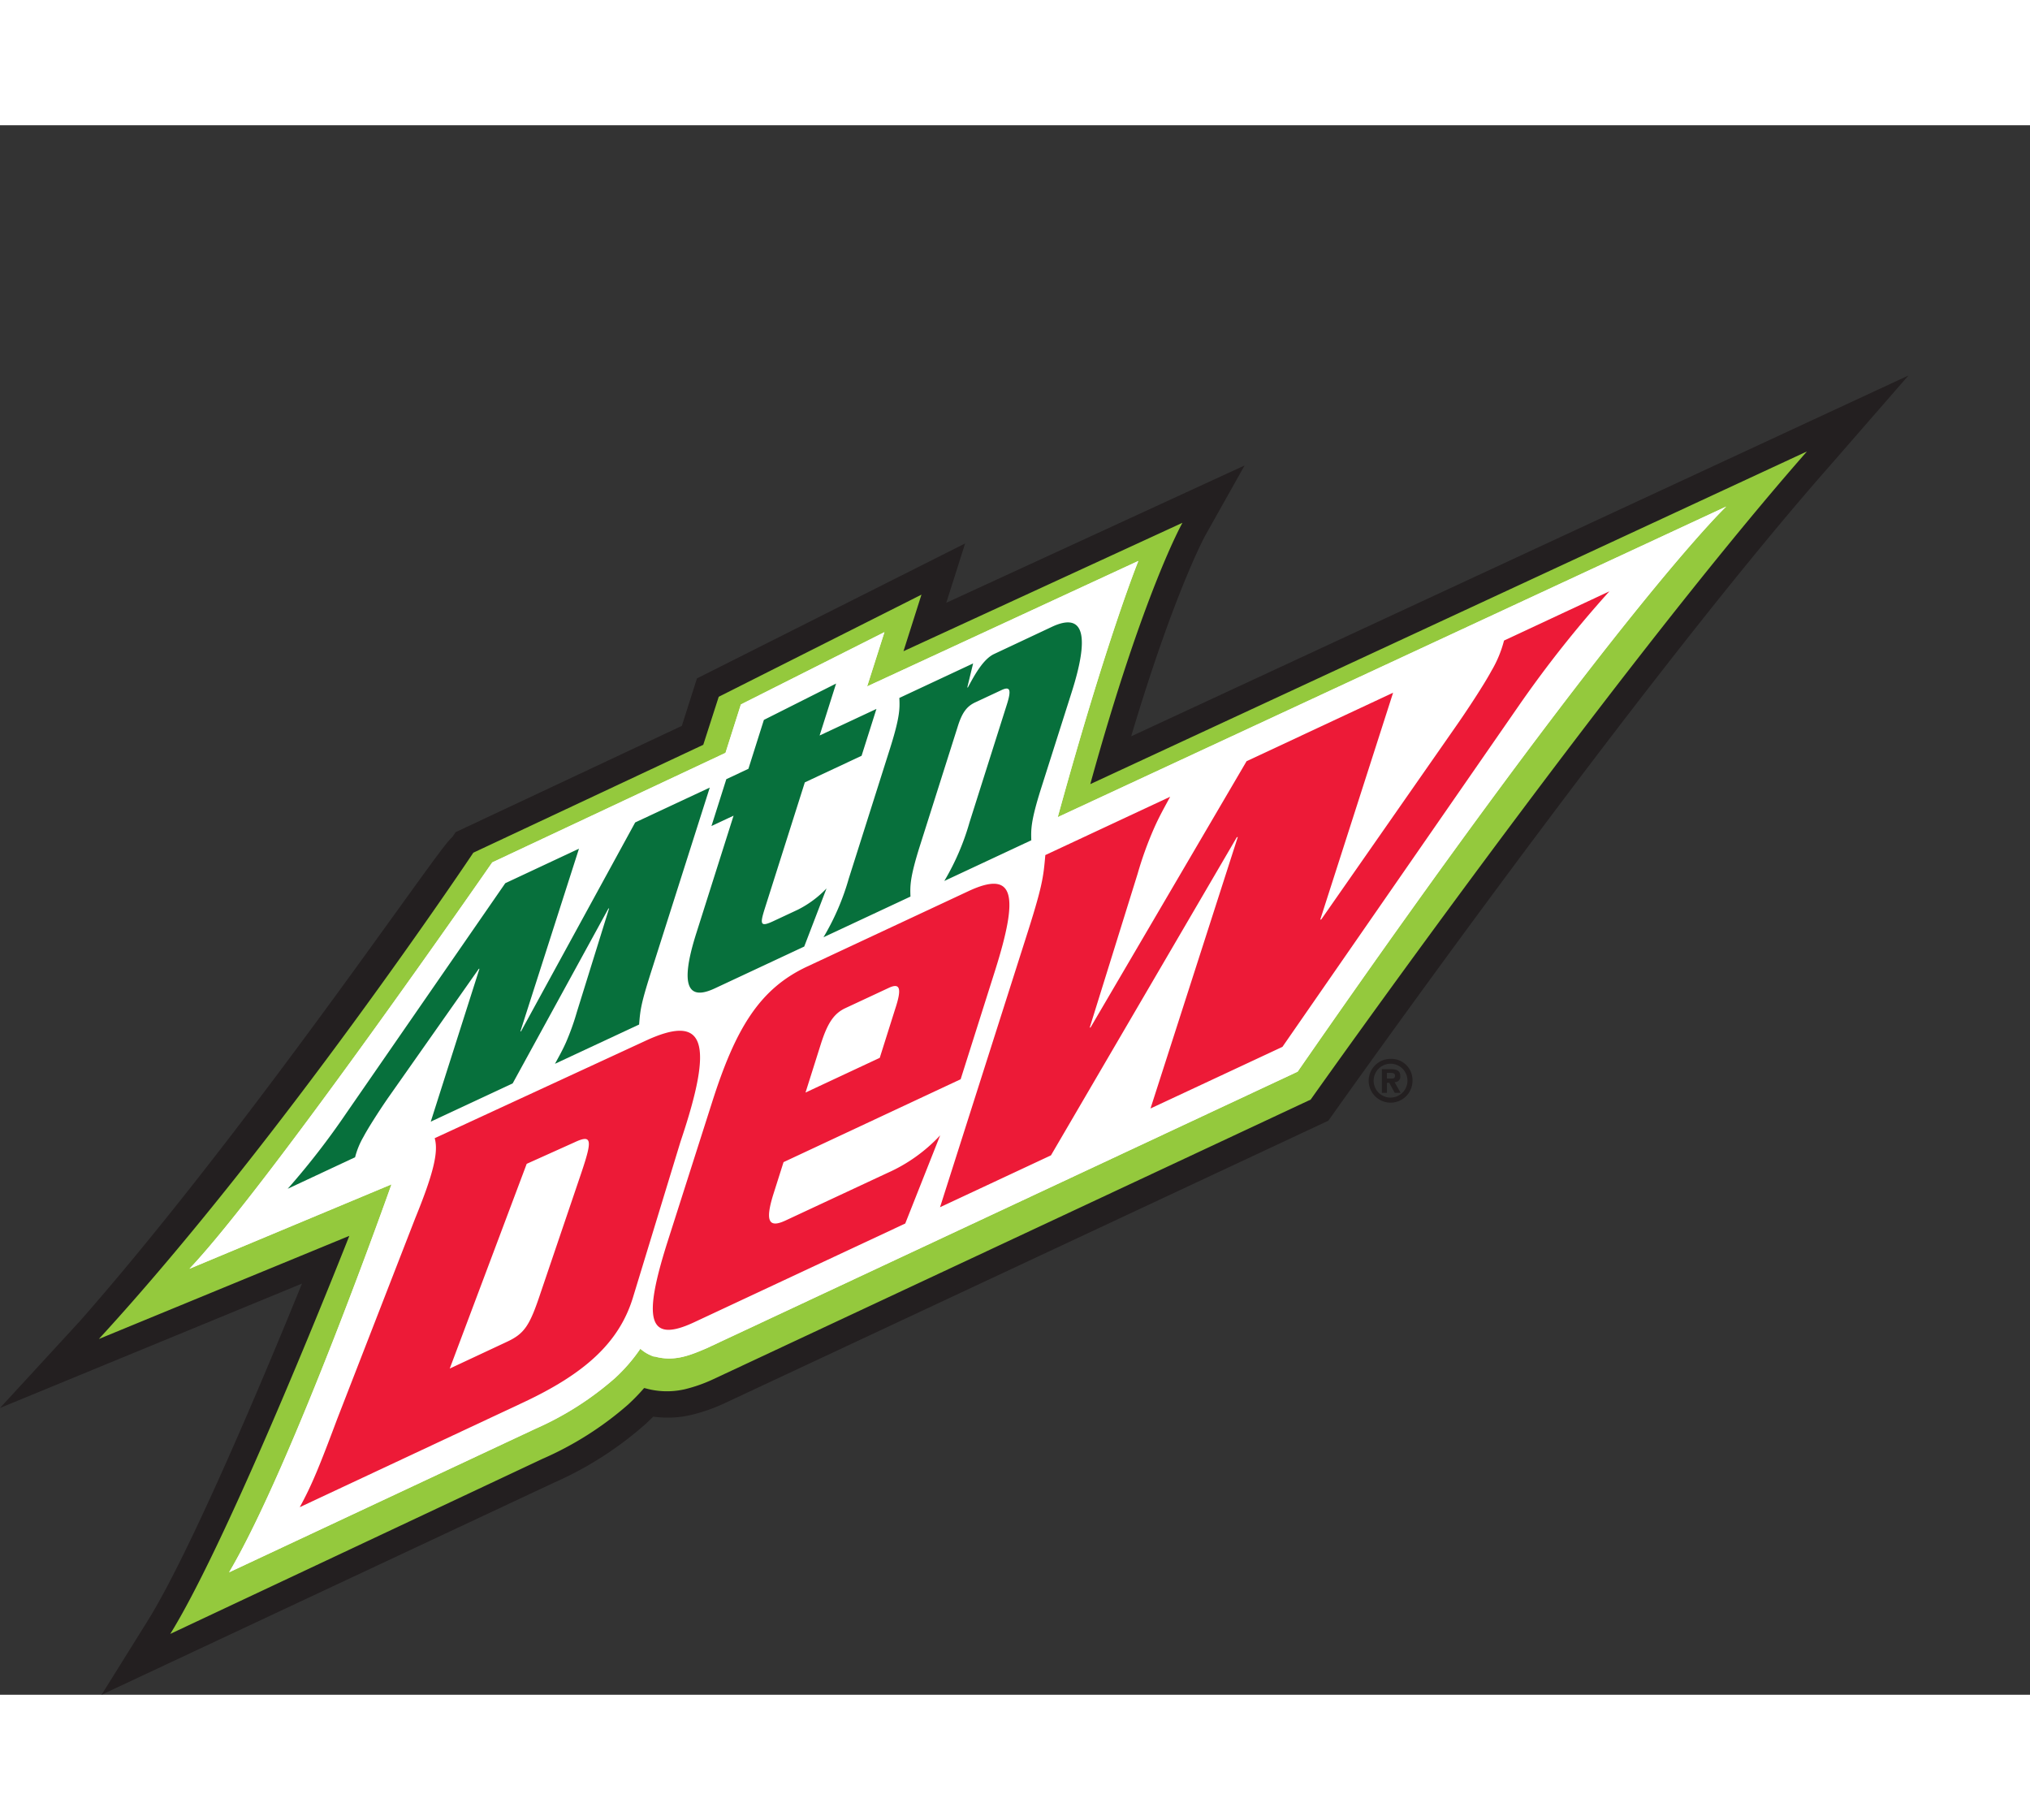
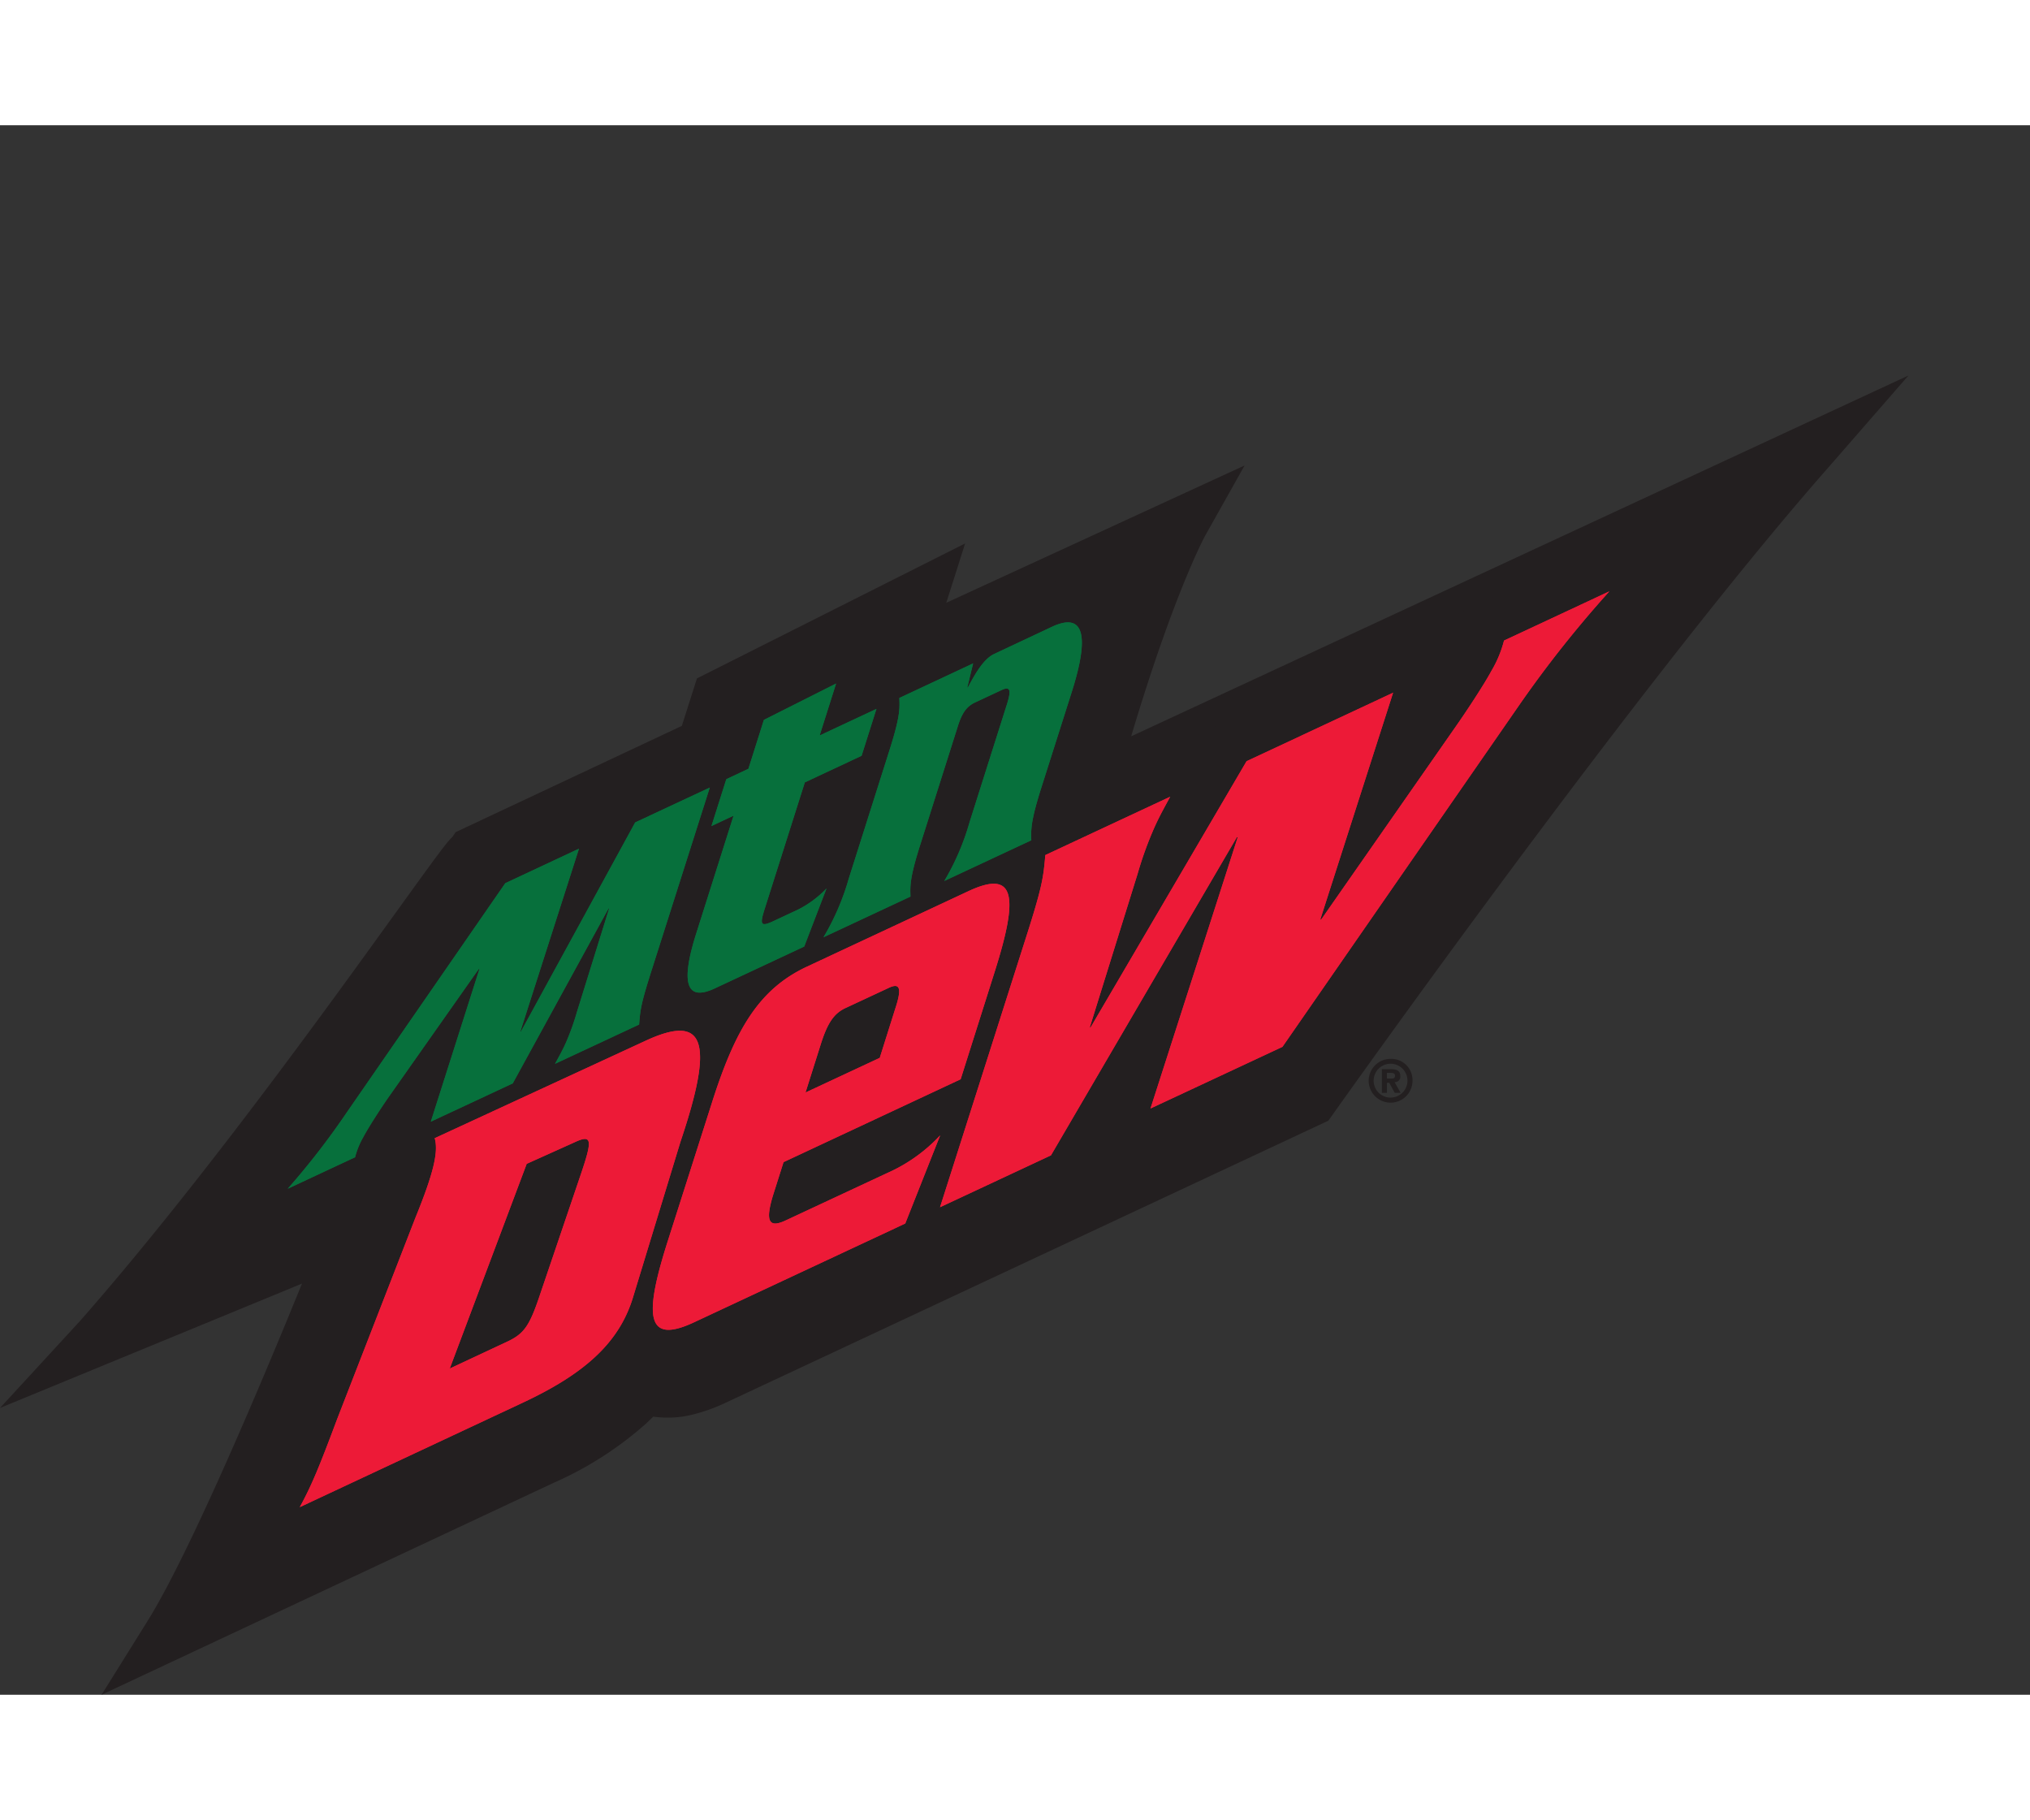
<svg xmlns="http://www.w3.org/2000/svg" viewBox="0 -36.899 299.393 231.439" width="2500" height="2241">
  <rect x="0" y="-36.899" width="299.393" height="231.439" fill="#333333" stroke="none" />
  <path d="M166.83 53.21c6.33-21.21 10.87-29.5 10.91-29.58l5.82-10.36-44 20.25 2.78-8.75-39.55 19.9-2.23 7L67.2 67.34l-.49.73c-.78.67-2.47 3-8.32 11.11-10.19 14.14-29.17 40.45-46.64 60.3L0 152.25l44.54-18.34c-5.25 12.91-16.27 39.26-22.7 49.63l-6.86 11 66.65-31.24a52 52 0 0 0 13.6-8.7c.38-.35.75-.71 1.11-1.07a15.68 15.68 0 0 0 4.28 0c.38-.06.76-.13 1.14-.21a25.69 25.69 0 0 0 5-1.72l89.15-41.71.59-.83c.45-.63 44.85-63.3 72.95-95.26L281.47 0z" fill="#231f20" />
-   <path d="M23.88 184.8c7.5-12.07 20.88-44.92 25-55.29l-39.79 16.4 4.42-4.81C40 112.31 68.32 70 68.61 69.57l.22-.34 33.7-15.81 2.24-7.06 33.55-16.88-2.7 8.5 42.24-19.44-2.22 3.92c-.05.1-5.36 9.64-12.6 35.17L272.13 7l-4.55 5.17c-28.12 32-72.66 94.83-73.11 95.46l-.22.31-88.5 41.41a23.41 23.41 0 0 1-4.53 1.59c-.31.07-.64.13-1 .18a13.13 13.13 0 0 1-4.78-.16c-.59.64-1.22 1.28-1.89 1.89a49.69 49.69 0 0 1-13 8.29L21.3 189z" fill="#94c93d" />
  <path d="M174.39 21.73s-5.75 10.14-13.59 38.53L266.5 11.2c-28.5 32.42-73.2 95.58-73.2 95.58L105.22 148a22.22 22.22 0 0 1-4.26 1.5q-.42.09-.86.16a11.73 11.73 0 0 1-4.84-.29l-.26-.06a29.54 29.54 0 0 1-2.38 2.45 48.61 48.61 0 0 1-12.63 8l-54.88 25.81c9.08-14.62 26.41-58.7 26.41-58.7l-36.94 15.21c26.84-29.21 55.23-71.71 55.23-71.71l33.91-15.91 2.28-7.08 29.9-15.06-2.65 8.34 41.13-18.93m6.91-6.37l-8.12 3.73L138 35.28l.66-2.09 2.08-6.56-6.15 3.1-29.92 15.06-1.09.55-.37 1.16-1.86 5.87-32.77 15.38-.73.34-.45.67c-1 0-29.29 42.21-55 71.36l-8.84 9.62 12.08-5 30.59-12.6c-5.09 12.73-16.8 40.97-23.58 51.86l-5.16 8.31 8.86-4.16 54.88-25.76a51.09 51.09 0 0 0 13.36-8.54c.49-.45 1-.91 1.41-1.38a14.65 14.65 0 0 0 4.48 0c.36-.05.72-.12 1.07-.2a24.91 24.91 0 0 0 4.78-1.67l.11-.05h.08l88-41.18.69-.33.44-.63c.45-.63 44.94-63.41 73-95.34l9.09-10.34-12.49 5.8L165.32 55c6.72-23 11.54-31.71 11.59-31.8z" fill="#231f20" />
-   <path d="M72.58 71.81L107 55.65l2.27-7.14 21.17-10.66-2.55 8 40-18.5S163.3 38.58 156 65.13l98.59-45.8S239 33.95 191.38 102.66l-87.2 40.8c-2.35 1-4.7 2-7.59 1.21h-.15a5.85 5.85 0 0 1-2-1.15 24.85 24.85 0 0 1-3.78 4.36 45.51 45.51 0 0 1-11.74 7.46l-45.13 21.14c9.33-15.78 23.95-57.21 23.95-57.21l-29.8 12.45c11.62-12.24 44.65-59.91 44.65-59.91" fill="#f3f3f9" />
  <g fill="#07703c">
    <path d="M112.66 50.79l10.65-5.36-2.43 7.66 8.38-3.92-2.19 6.91L118.7 60l-5.91 18.62c-.71 2.26-.69 2.75 1.19 1.88l3.7-1.73a15.4 15.4 0 0 0 4.22-3.13l-3.29 8.57-13.19 6.17c-3.34 1.56-5.52.66-2.73-8.12l5.5-17.35-3.26 1.53 2.19-6.91 3.26-1.53zM143.52 42.46l-.86 3.54h.09c1.06-2 2.32-4.22 3.89-4.94l8.51-4c4.95-2.31 5.43 1.69 2.93 9.57l-4.56 14.34c-1.54 4.88-1.46 6.06-1.42 7.57l-12.83 6a36.49 36.49 0 0 0 3.73-8.68l5.5-17.35c.69-2.18.48-2.72-.81-2.11l-3.83 1.79c-1.3.6-2 1.56-2.66 3.74l-5.5 17.34c-1.55 4.88-1.47 6.06-1.42 7.57l-12.83 6a36.31 36.31 0 0 0 3.73-8.65l6.05-19.07c1.55-4.88 1.47-6.06 1.41-7.56zM57.14 106.65c-1.23 1.79-2.87 4.34-3.54 5.62a11.76 11.76 0 0 0-1.23 3l-9.94 4.65a112 112 0 0 0 8.63-11.13l23.46-33.92 10.87-5.09-8.64 26.94h.09l16.84-30.81 11-5.14-8.42 26.45c-1.74 5.42-1.82 6.23-2 8.49l-12.39 5.79c.6-1.11 1.06-1.9 1.6-3.1a36.93 36.93 0 0 0 1.63-4.54l4.75-15.27h-.09l-14.13 25.8-12.08 5.64 7.18-22.54h-.09z" />
  </g>
  <path d="M61.24 124.27c2.74-6.71 3.44-9.82 2.87-11.8l31-14.32c9-4.21 10.2.17 5.25 14.84l-7 22.94c-2.06 6.79-7.27 11.34-16.28 15.55l-32.87 15.39c1.75-3.19 2.9-6 5.52-13zm5.09 22.17l8.42-3.94c2.65-1.23 3.39-2.44 5-7.28l6-17.68c1.63-4.85 1.58-5.69-1.07-4.44l-7 3.15zM115.56 116l-1.56 4.92c-1.14 3.76-.64 4.86 1.87 3.68l15-7a23.83 23.83 0 0 0 7.79-5.55l-5.15 13-31.13 14.56c-7 3.28-7.45-.7-4-11.64l6.62-20.74c3.47-10.93 7-16.77 14-20.05l23.77-11.11c7-3.29 7.45.69 4 11.64l-5.09 16.07zm14.19-15.37l2.25-7.15c1-3 .82-4-.91-3.19l-6.43 3c-1.72.81-2.64 2.28-3.6 5.29l-2.26 7.15zM214.54 52c1.89-2.69 4.39-6.52 5.41-8.42a17.17 17.17 0 0 0 1.87-4.49l15.54-7.26a167.75 167.75 0 0 0-13.29 16.76L189.14 99l-19.46 9.09 12.88-40.05-.16.07L155 115l-16.36 7.65 12.53-39.31c2.59-8.06 2.7-9.25 3-12.62l18.41-8.6c-.89 1.66-1.57 2.83-2.37 4.63a53.13 53.13 0 0 0-2.43 6.73l-7.07 22.7.14-.06 23-39.24 21.61-10.1-10.75 33.48.17-.07z" fill="#ed1a37" />
-   <path d="M72.58 71.81L107 55.65l2.27-7.14 21.17-10.66-2.55 8 40-18.5S163.3 38.58 156 65.13l98.59-45.8S239 33.95 191.38 102.66l-87.2 40.8c-2.35 1-4.7 2-7.59 1.21h-.15a5.85 5.85 0 0 1-2-1.15 24.85 24.85 0 0 1-3.78 4.36 45.51 45.51 0 0 1-11.74 7.46l-45.13 21.15c9.33-15.78 23.95-57.21 23.95-57.21l-29.8 12.45c11.62-12.24 44.65-59.91 44.65-59.91" fill="#fff" />
  <path d="M112.66 50.79l10.65-5.36-2.43 7.66 8.38-3.92-2.19 6.91L118.7 60l-5.91 18.62c-.71 2.26-.69 2.75 1.19 1.88l3.7-1.73a15.4 15.4 0 0 0 4.22-3.13l-3.29 8.57-13.19 6.17c-3.34 1.56-5.52.66-2.73-8.12l5.5-17.35-3.26 1.53 2.19-6.91 3.26-1.53zM143.52 42.46l-.86 3.54h.09c1.06-2 2.32-4.22 3.89-4.94l8.51-4c4.95-2.31 5.43 1.69 2.93 9.57l-4.56 14.34c-1.54 4.88-1.46 6.06-1.42 7.57l-12.83 6a36.49 36.49 0 0 0 3.73-8.68l5.5-17.35c.69-2.18.48-2.72-.81-2.11l-3.83 1.79c-1.3.6-2 1.56-2.66 3.74l-5.5 17.34c-1.55 4.88-1.47 6.06-1.42 7.57l-12.83 6a36.31 36.31 0 0 0 3.73-8.65l6.05-19.08c1.55-4.88 1.47-6.06 1.41-7.56zM57.14 106.66c-1.23 1.79-2.87 4.34-3.54 5.62a11.76 11.76 0 0 0-1.23 3l-9.94 4.65a112 112 0 0 0 8.63-11.13l23.46-33.93 10.87-5.09-8.64 26.94h.09l16.84-30.81 11-5.14-8.42 26.45c-1.74 5.42-1.82 6.23-2 8.49l-12.41 5.79c.6-1.11 1.06-1.9 1.6-3.1a36.93 36.93 0 0 0 1.63-4.54l4.75-15.27h-.09l-14.13 25.8-12.08 5.64 7.18-22.54h-.09z" fill="#07703c" />
  <path d="M61.24 124.27c2.74-6.71 3.44-9.82 2.87-11.8l31-14.32c9-4.21 10.2.17 5.25 14.84l-7 22.94c-2.06 6.79-7.27 11.34-16.28 15.55l-32.87 15.4c1.75-3.19 2.9-6 5.52-13zm5.09 22.17l8.42-3.94c2.65-1.23 3.39-2.44 5-7.28l6-17.68c1.63-4.85 1.58-5.69-1.07-4.44l-7 3.15zM115.56 116l-1.56 4.92c-1.14 3.76-.64 4.86 1.87 3.68l15-7a23.83 23.83 0 0 0 7.79-5.55l-5.15 13-31.13 14.56c-7 3.28-7.45-.7-4-11.64l6.62-20.73c3.47-10.93 7-16.77 14-20.06l23.77-11.11c7-3.29 7.45.69 4 11.64l-5.09 16.07zm14.19-15.38l2.25-7.13c1-3 .82-4-.91-3.19l-6.43 3c-1.72.81-2.64 2.28-3.6 5.29l-2.26 7.15zM214.54 52c1.89-2.69 4.39-6.52 5.41-8.42a17.17 17.17 0 0 0 1.87-4.49l15.54-7.26a167.75 167.75 0 0 0-13.29 16.76L189.14 99l-19.46 9.09 12.88-40.05-.16.07L155 115l-16.36 7.65 12.53-39.31c2.59-8.06 2.7-9.25 3-12.62l18.41-8.6c-.89 1.66-1.57 2.83-2.37 4.63a53.13 53.13 0 0 0-2.43 6.73l-7.07 22.7.14-.06 23-39.24 21.61-10.1-10.75 33.48.17-.07z" fill="#ed1a37" />
  <path d="M205.09 100.77a3.23 3.23 0 1 0 3.23 3.22 3.13 3.13 0 0 0-3.23-3.22zm0 5.72a2.49 2.49 0 1 1 0-5 2.49 2.49 0 0 1-.01 4.99z" fill="#231f20" />
  <path d="M205.68 104.21a.81.81 0 0 0 .84-.92c0-.78-.54-1-1.42-1h-1.3v3.49h.75v-1.48h.34l.81 1.48h.87zm-.49-.53h-.64v-.84h.5c.29 0 .69 0 .69.4s-.21.44-.55.44z" fill="#231f20" />
</svg>